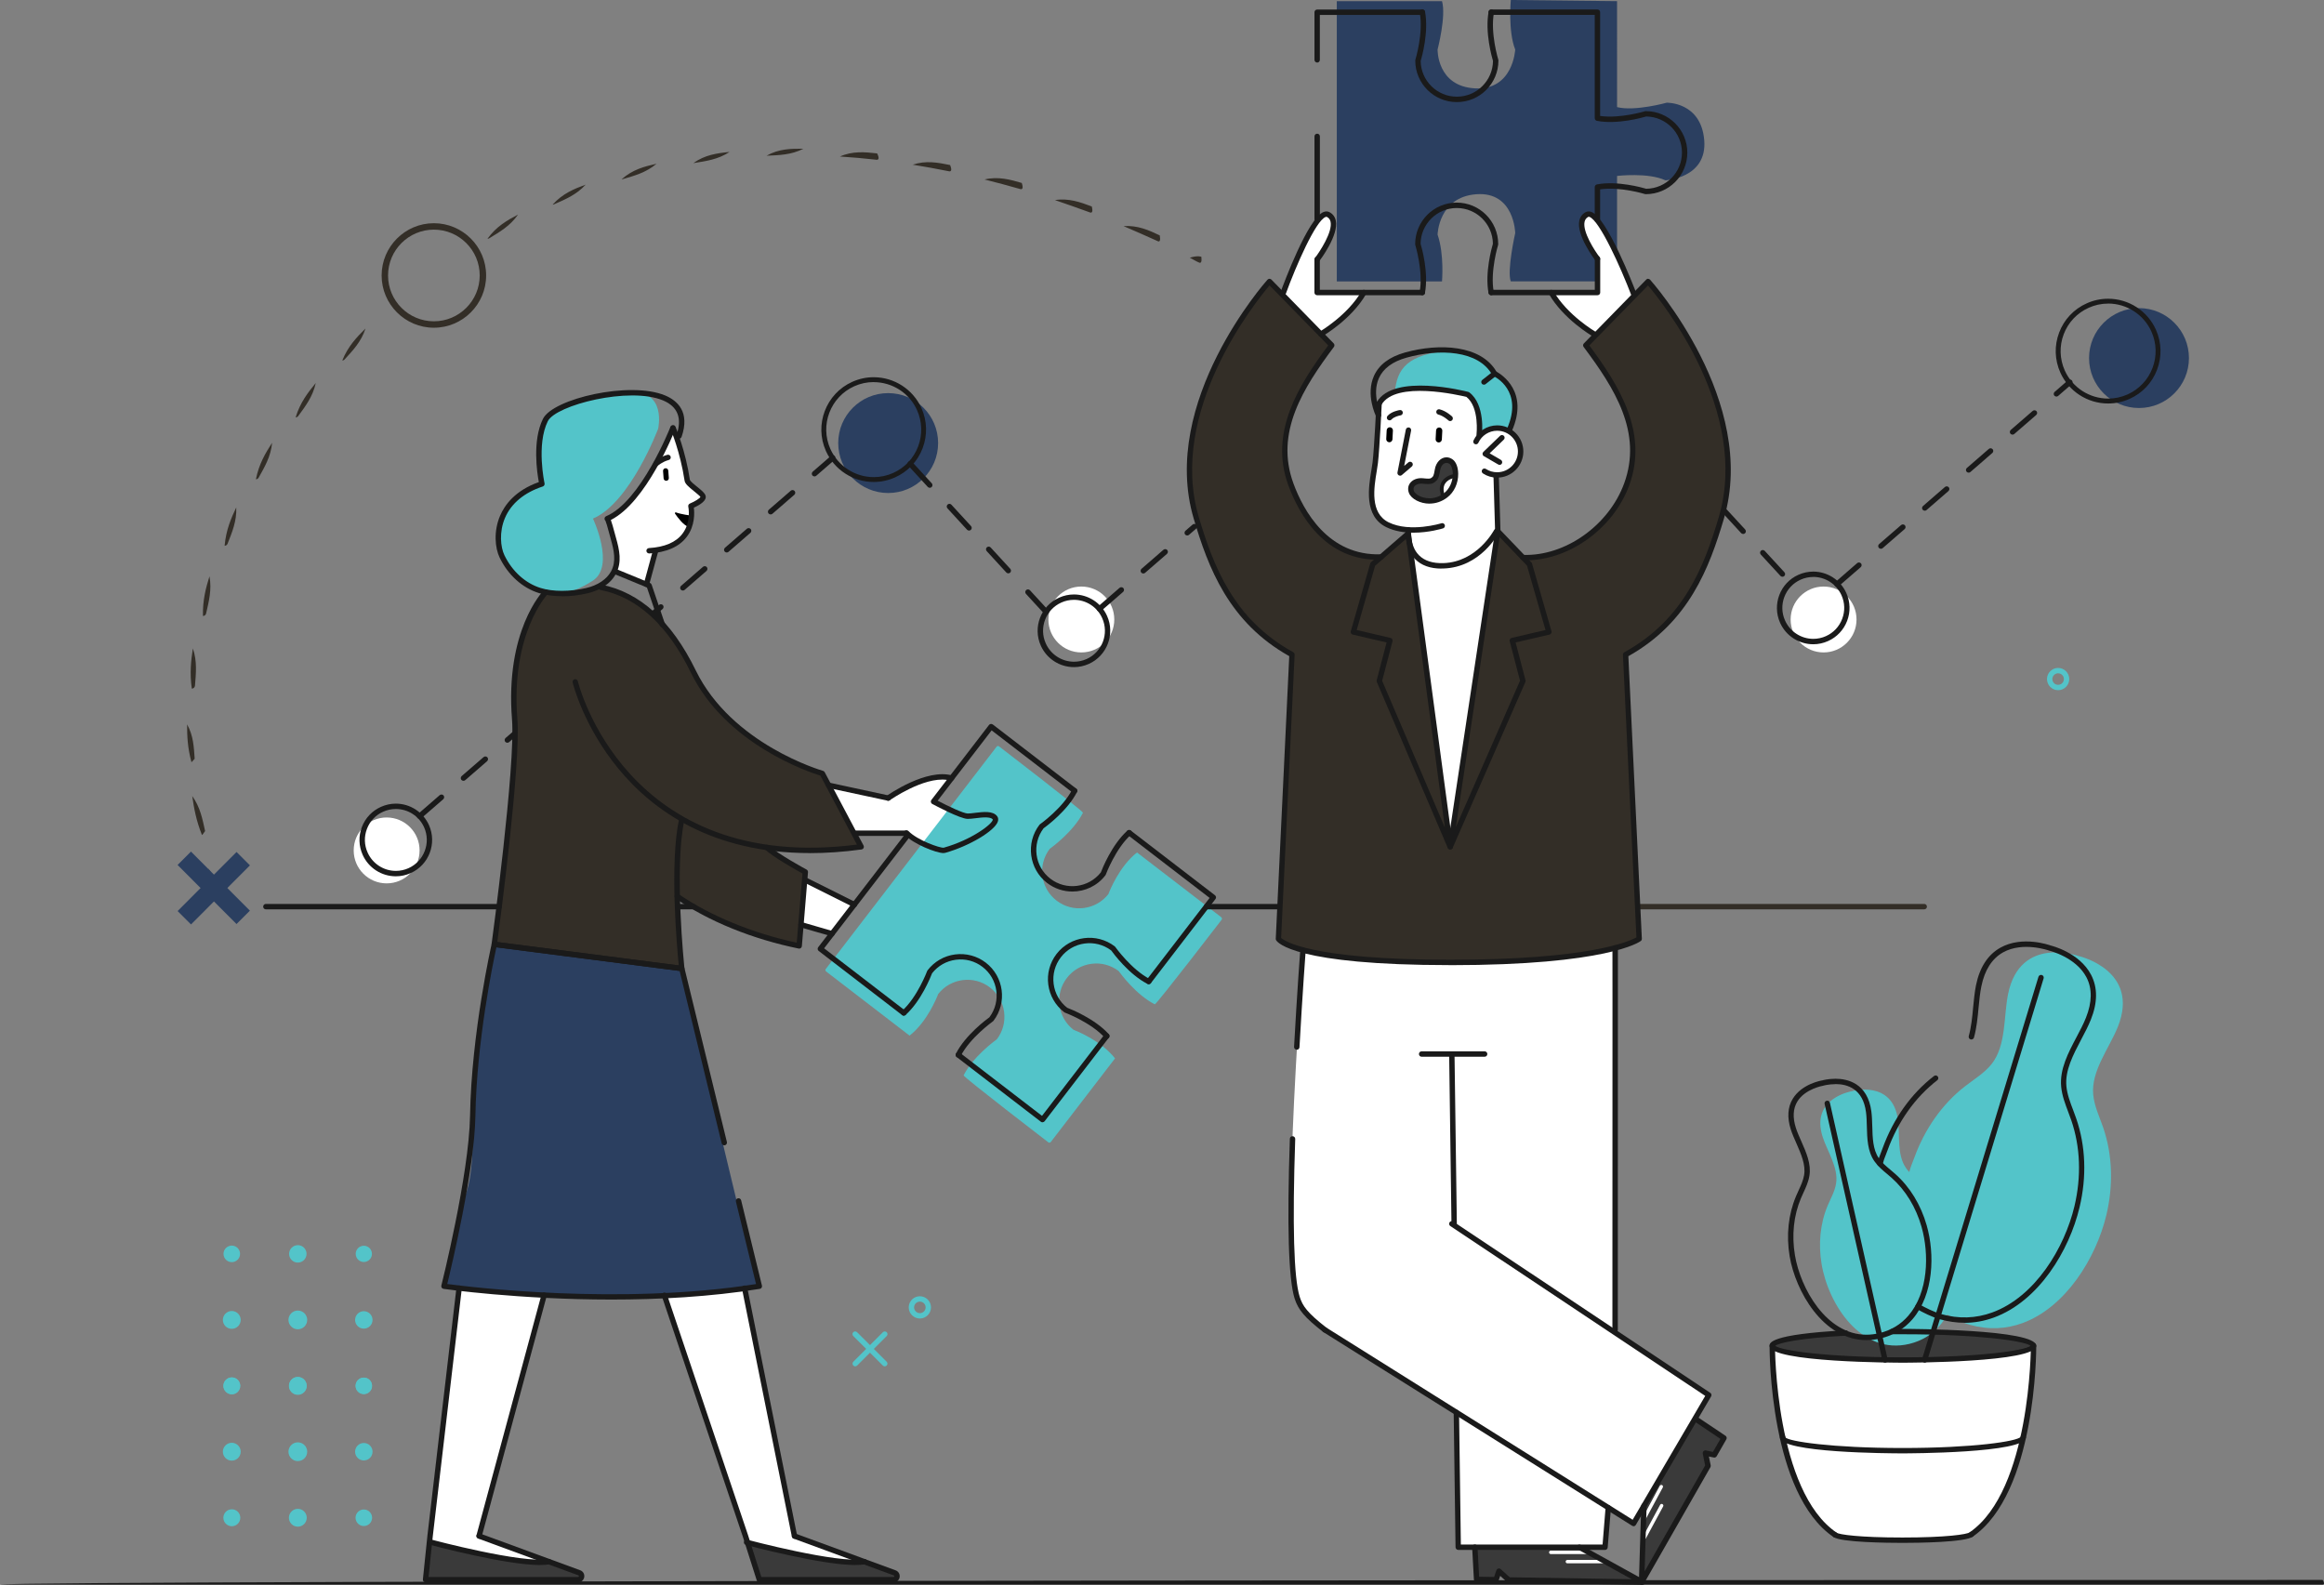
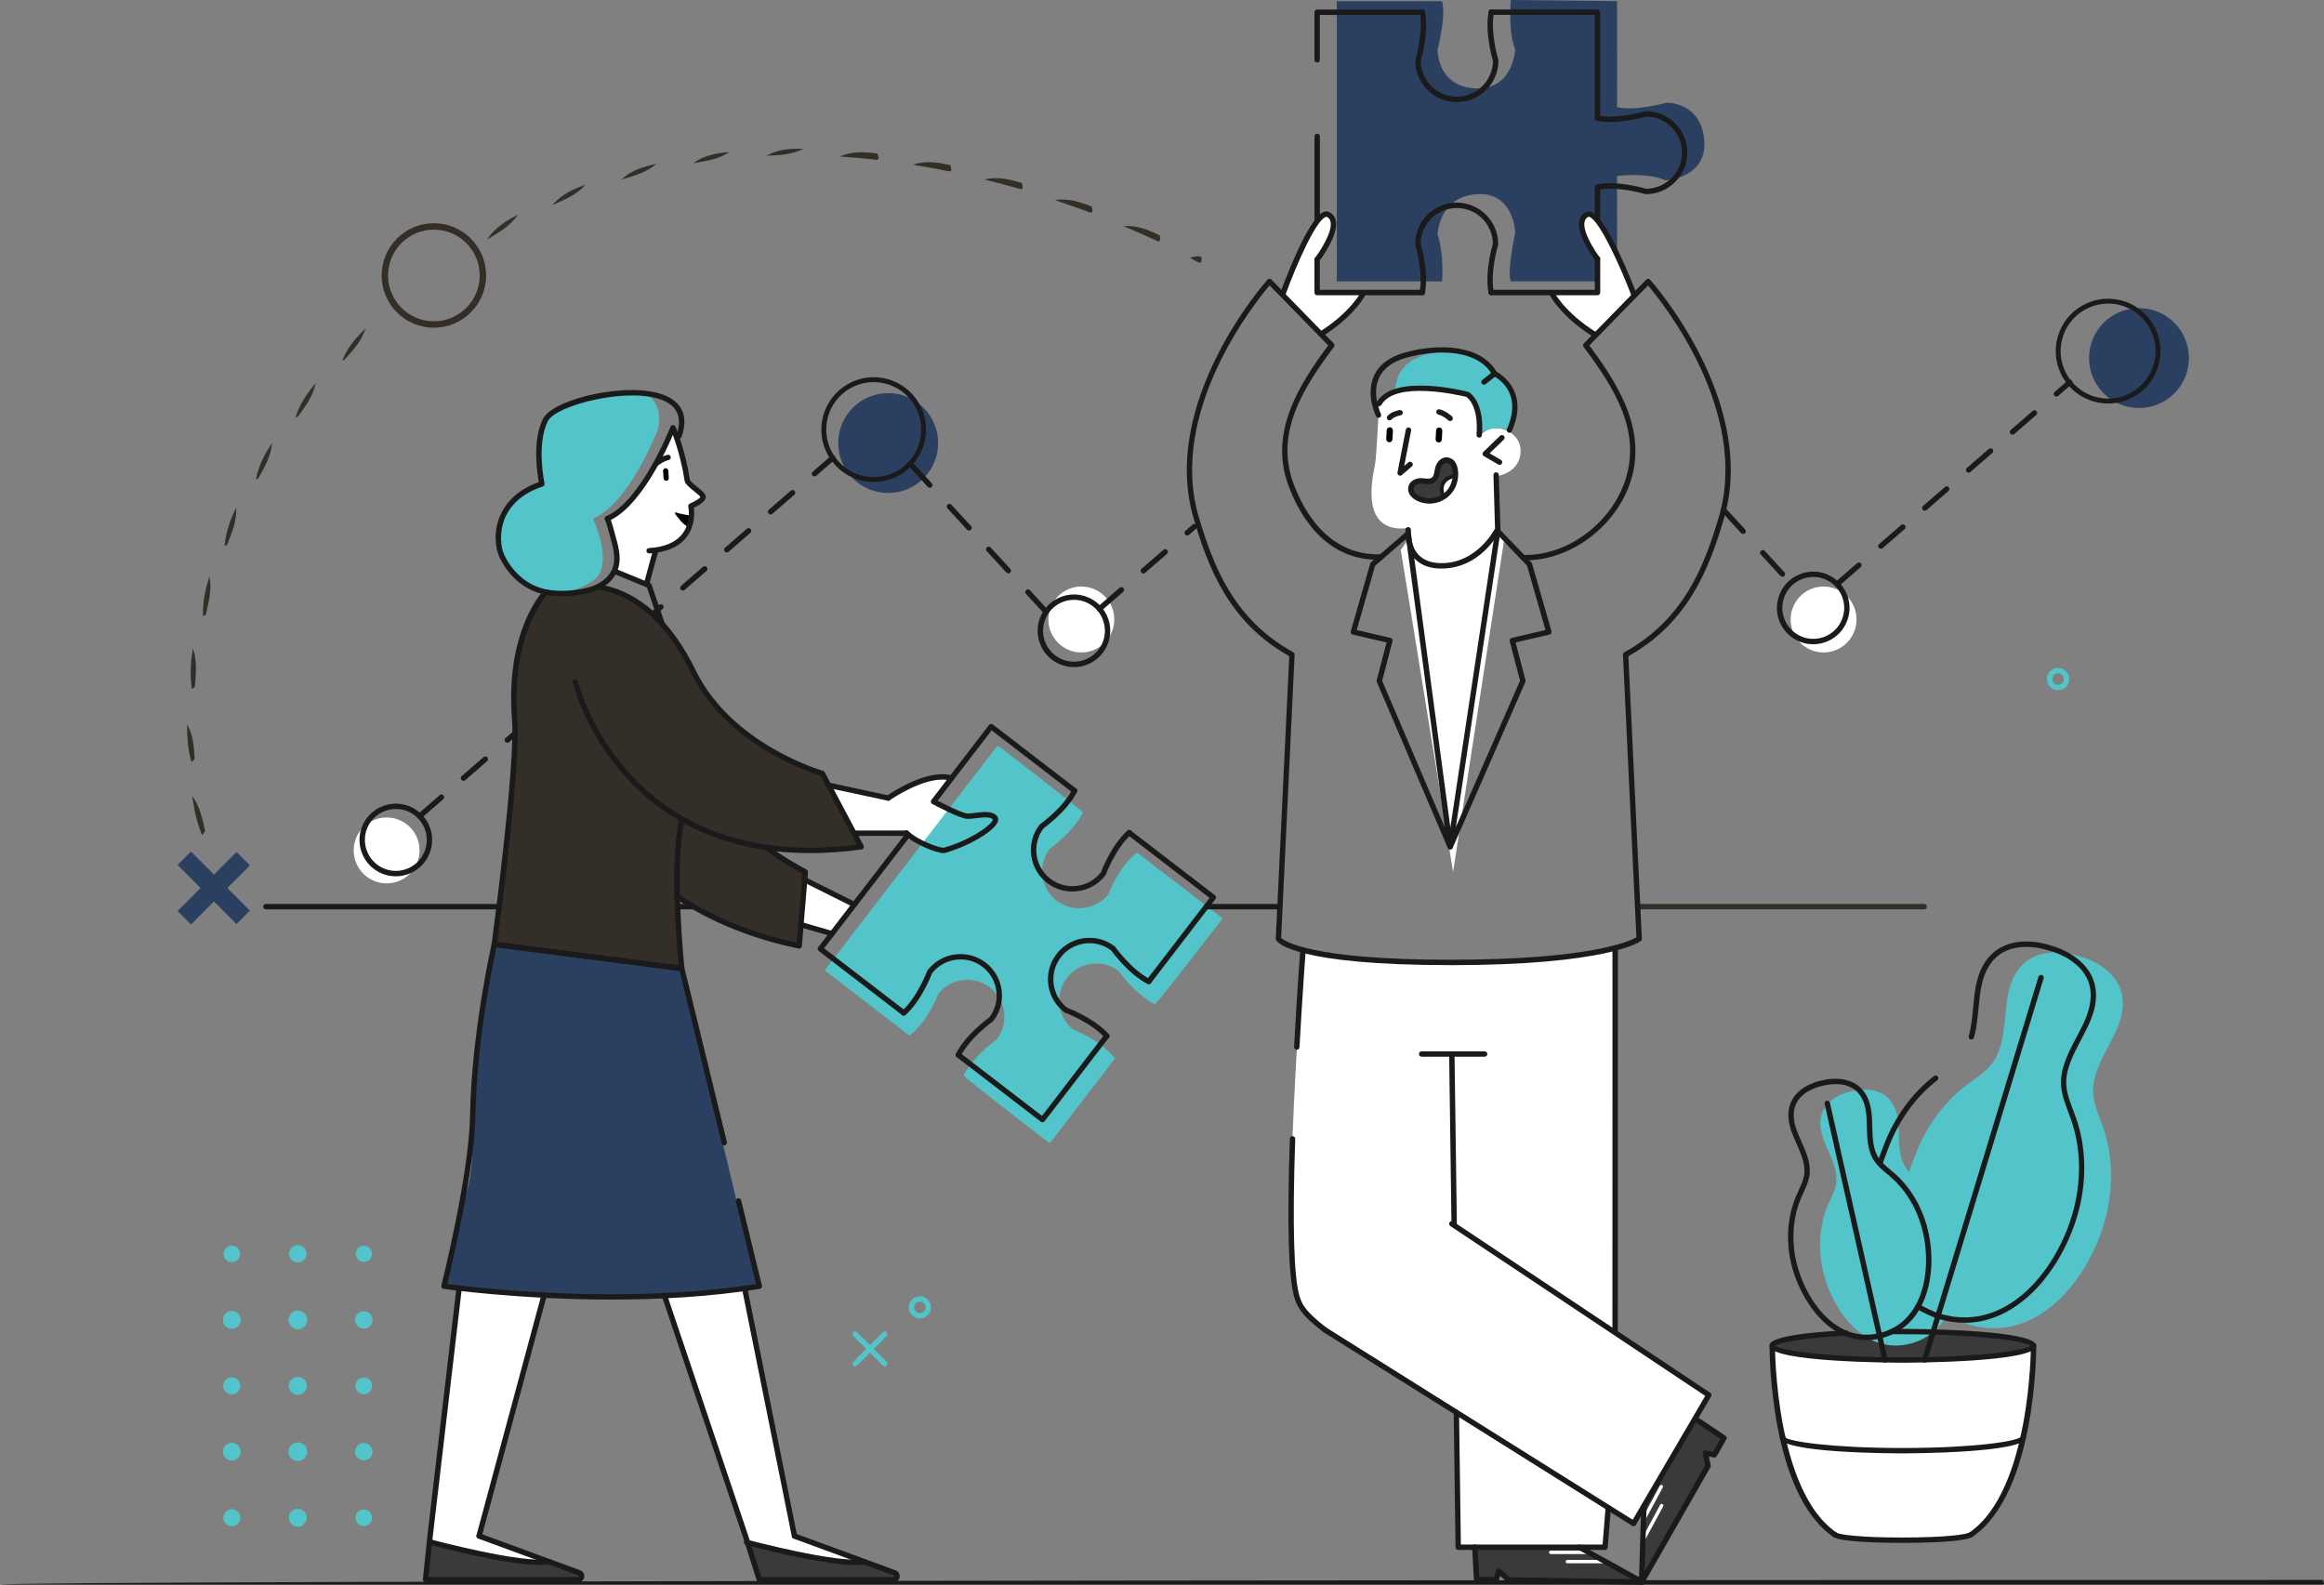
<svg xmlns="http://www.w3.org/2000/svg" id="Layer_2" data-name="Layer 2" viewBox="0 0 463.43 316.02">
  <rect x="0" y="0" width="463.43" height="316.02" fill="#808080" stroke="none" />
  <defs>
    <style>
      .cls-1 {
        fill: #fff;
      }

      .cls-2 {
        fill: #332e27;
      }

      .cls-3 {
        fill: #1a1a1a;
      }

      .cls-4 {
        fill: #53c4c9;
      }

      .cls-5, .cls-6 {
        fill: #2b3f60;
      }

      .cls-7 {
        fill: #3a3a3a;
      }

      .cls-6 {
        fill-rule: evenodd;
      }
    </style>
  </defs>
  <g id="Colored">
    <g id="Puzzle_Team" data-name="Puzzle Team">
      <polygon class="cls-1" points="279.33 109.67 289.76 173.89 300.03 107.09 296.58 104.57 292.7 107.44 284.04 107.44 281.39 106.72 279.33 109.67" />
      <path class="cls-5" d="m436.5,71.4c0,5.5-4.46,9.96-9.96,9.96s-9.96-4.46-9.96-9.96,4.46-9.96,9.96-9.96,9.96,4.46,9.96,9.96Z" />
      <path class="cls-5" d="m187.07,88.35c0,5.5-4.46,9.96-9.96,9.96s-9.96-4.46-9.96-9.96,4.46-9.96,9.96-9.96,9.96,4.46,9.96,9.96Z" />
      <path class="cls-1" d="m222.2,123.53c0,3.63-2.94,6.57-6.57,6.57s-6.57-2.94-6.57-6.57,2.94-6.57,6.57-6.57,6.57,2.94,6.57,6.57Z" />
      <path class="cls-1" d="m370.21,123.53c0,3.63-2.94,6.57-6.57,6.57s-6.57-2.94-6.57-6.57,2.94-6.57,6.57-6.57,6.57,2.94,6.57,6.57Z" />
      <path class="cls-1" d="m83.67,169.58c0,3.63-2.94,6.57-6.57,6.57s-6.57-2.94-6.57-6.57,2.94-6.57,6.57-6.57,6.57,2.94,6.57,6.57Z" />
      <path class="cls-3" d="m78.93,174.74c-2.85,0-5.45-1.68-6.61-4.28-.79-1.77-.85-3.73-.16-5.54.69-1.81,2.04-3.24,3.81-4.03.94-.42,1.94-.64,2.96-.64,2.85,0,5.45,1.68,6.61,4.28,1.63,3.64,0,7.94-3.64,9.57-.94.42-1.94.64-2.96.64Zm0-13.42c-.87,0-1.72.18-2.52.54-1.51.67-2.66,1.89-3.24,3.43-.59,1.54-.54,3.22.14,4.72.99,2.22,3.2,3.65,5.63,3.65.87,0,1.72-.18,2.52-.54,3.1-1.39,4.5-5.05,3.11-8.15-.99-2.22-3.2-3.65-5.63-3.65Z" />
      <path class="cls-3" d="m214.16,133.03c-2.85,0-5.45-1.68-6.61-4.28-1.64-3.64,0-7.94,3.64-9.57.94-.42,1.94-.64,2.96-.64,2.85,0,5.45,1.68,6.61,4.28,1.64,3.64,0,7.94-3.64,9.57-.94.42-1.94.64-2.96.64Zm0-13.42c-.87,0-1.72.18-2.52.54-3.1,1.39-4.5,5.05-3.1,8.15.99,2.22,3.2,3.65,5.63,3.65.87,0,1.72-.18,2.52-.54,3.1-1.39,4.5-5.05,3.1-8.15-.99-2.22-3.2-3.65-5.63-3.65Z" />
      <path class="cls-3" d="m174.23,96.11c-4.11,0-7.85-2.42-9.53-6.17-2.36-5.25,0-11.44,5.25-13.8,1.36-.61,2.79-.92,4.27-.92,4.11,0,7.85,2.42,9.53,6.17,1.14,2.54,1.22,5.38.23,7.99-.99,2.61-2.94,4.67-5.49,5.81-1.36.61-2.79.92-4.27.92Zm-.01-19.92c-1.34,0-2.64.28-3.87.83-4.76,2.14-6.9,7.75-4.76,12.52,1.53,3.4,4.92,5.6,8.65,5.6,1.34,0,2.64-.28,3.87-.83,2.31-1.04,4.07-2.91,4.97-5.27.9-2.36.82-4.94-.21-7.25-1.52-3.4-4.92-5.59-8.65-5.59Z" />
      <path class="cls-3" d="m208.62,122.55c-.15,0-.29-.06-.4-.17l-3.63-3.95c-.2-.22-.19-.56.03-.76.22-.2.56-.19.76.03l3.63,3.95c.2.22.19.56-.03.76-.1.09-.23.14-.36.14Zm-7.55-8.22c-.15,0-.29-.06-.4-.17l-3.91-4.26c-.2-.22-.19-.56.03-.76.22-.2.56-.19.76.03l3.91,4.26c.2.22.19.56-.03.76-.1.09-.23.14-.36.14Zm-7.83-8.53c-.15,0-.29-.06-.4-.17l-3.91-4.26c-.2-.22-.19-.56.03-.76.22-.2.56-.19.76.03l3.91,4.26c.2.22.19.56-.03.76-.1.09-.23.14-.36.14Zm-7.83-8.53c-.15,0-.29-.06-.4-.17l-3.91-4.26c-.2-.22-.19-.56.03-.76.22-.2.56-.19.76.03l3.91,4.26c.2.22.19.56-.03.76-.1.09-.23.14-.36.14Z" />
      <path class="cls-3" d="m83.67,163.29c-.15,0-.3-.06-.41-.18-.19-.22-.17-.56.05-.76l4.37-3.79c.22-.19.56-.17.76.05.19.22.17.56-.05.76l-4.37,3.79c-.1.09-.23.13-.35.13Zm8.75-7.59c-.15,0-.3-.06-.41-.18-.19-.22-.17-.56.05-.76l4.37-3.79c.23-.19.56-.17.76.05.19.22.17.56-.05.76l-4.37,3.79c-.1.09-.23.13-.35.13Zm8.75-7.59c-.15,0-.3-.06-.41-.18-.19-.22-.17-.56.05-.76l4.37-3.79c.23-.19.56-.17.76.05.19.22.17.56-.05.76l-4.37,3.79c-.1.09-.23.13-.35.13Zm8.75-7.58c-.15,0-.3-.06-.41-.18-.19-.22-.17-.56.05-.76l4.37-3.79c.22-.19.56-.17.76.05.19.22.17.56-.05.76l-4.37,3.79c-.1.09-.23.13-.35.13Zm8.75-7.59c-.15,0-.3-.06-.41-.18-.19-.22-.17-.56.05-.76l4.37-3.79c.22-.19.56-.17.76.05.19.22.17.56-.05.76l-4.37,3.79c-.1.09-.23.13-.35.13Zm8.75-7.59c-.15,0-.3-.06-.41-.18-.19-.22-.17-.56.05-.76l4.37-3.79c.23-.19.56-.17.76.05.19.22.17.56-.05.76l-4.37,3.79c-.1.09-.23.13-.35.13Zm8.75-7.59c-.15,0-.3-.06-.41-.18-.19-.22-.17-.56.05-.76l4.37-3.79c.22-.19.56-.17.76.05.19.22.17.56-.05.76l-4.37,3.79c-.1.09-.23.13-.35.13Zm8.75-7.59c-.15,0-.3-.06-.41-.18-.19-.22-.17-.56.05-.76l4.37-3.79c.22-.19.56-.17.76.05.19.22.17.56-.05.76l-4.37,3.79c-.1.09-.23.13-.35.13Zm8.75-7.59c-.15,0-.3-.06-.41-.18-.19-.22-.17-.56.05-.76l4.38-3.79c.22-.19.56-.17.76.05.19.22.17.56-.05.76l-4.37,3.79c-.1.09-.23.13-.35.13Zm8.75-7.58c-.15,0-.3-.06-.41-.18-.19-.22-.17-.56.05-.76l3.64-3.16c.22-.19.56-.17.76.05.19.22.17.56-.05.76l-3.64,3.16c-.1.09-.23.13-.35.13Z" />
      <path class="cls-3" d="m361.58,128.47c-2.85,0-5.45-1.68-6.61-4.28-1.63-3.64,0-7.94,3.64-9.57.94-.42,1.94-.64,2.96-.64,2.85,0,5.45,1.68,6.61,4.28.79,1.77.85,3.73.16,5.54-.69,1.81-2.04,3.24-3.8,4.03-.94.42-1.94.64-2.96.64Zm0-13.42c-.87,0-1.72.18-2.52.54-3.1,1.39-4.5,5.05-3.1,8.15,1,2.22,3.21,3.65,5.63,3.65.87,0,1.72-.18,2.52-.54,1.5-.67,2.65-1.89,3.24-3.44.59-1.54.54-3.22-.14-4.72-1-2.22-3.21-3.65-5.63-3.65Z" />
      <path class="cls-3" d="m420.38,80.46c-4.11,0-7.85-2.42-9.53-6.17-1.14-2.54-1.22-5.38-.23-7.99.99-2.61,2.94-4.67,5.49-5.81,1.35-.61,2.79-.92,4.27-.92,4.11,0,7.85,2.42,9.53,6.17,1.14,2.54,1.22,5.38.23,7.99-.99,2.61-2.94,4.67-5.48,5.81-1.36.61-2.79.92-4.27.92Zm0-19.92c-1.34,0-2.64.28-3.87.83-2.31,1.04-4.08,2.91-4.98,5.27-.9,2.36-.82,4.94.21,7.25,1.53,3.4,4.92,5.59,8.65,5.59,1.34,0,2.64-.28,3.87-.83,2.31-1.04,4.07-2.91,4.97-5.27.9-2.36.82-4.94-.21-7.25-1.53-3.4-4.92-5.6-8.64-5.6Z" />
      <path class="cls-3" d="m355.44,115.01c-.15,0-.29-.06-.4-.17l-3.92-4.26c-.2-.22-.19-.56.03-.76.22-.2.55-.19.76.03l3.92,4.26c.2.22.19.56-.03.76-.1.09-.23.14-.36.14Zm-7.83-8.53c-.15,0-.29-.06-.4-.17l-3.92-4.26c-.2-.22-.19-.56.03-.76.21-.2.55-.19.76.03l3.92,4.26c.2.22.19.56-.03.76-.1.09-.23.14-.36.14Z" />
      <path class="cls-3" d="m366.32,117.02c-.15,0-.3-.06-.41-.18-.19-.22-.17-.56.06-.76l4.37-3.79c.22-.19.56-.17.76.05.19.22.17.56-.06.76l-4.37,3.79c-.1.09-.23.13-.35.13Zm8.75-7.59c-.15,0-.3-.06-.41-.18-.19-.22-.17-.56.06-.76l4.38-3.79c.21-.19.56-.17.76.05.19.22.17.56-.06.76l-4.37,3.79c-.1.09-.23.13-.35.13Zm8.75-7.59c-.15,0-.3-.06-.41-.18-.19-.22-.17-.56.06-.76l4.37-3.79c.22-.19.56-.17.76.05.19.22.17.56-.06.76l-4.37,3.79c-.1.09-.23.13-.35.13Zm8.75-7.59c-.15,0-.3-.06-.41-.18-.19-.22-.17-.56.06-.76l4.37-3.79c.21-.19.56-.17.76.05.19.22.17.56-.06.76l-4.37,3.79c-.1.09-.23.13-.35.13Zm8.75-7.58c-.15,0-.3-.06-.41-.18-.19-.22-.17-.56.06-.76l4.37-3.79c.22-.19.56-.17.76.05.19.22.17.56-.06.76l-4.37,3.79c-.1.09-.23.13-.35.13Zm8.75-7.59c-.15,0-.3-.06-.41-.18-.19-.22-.17-.56.06-.76l2.68-2.33c.22-.19.56-.17.76.05.19.22.17.56-.06.76l-2.68,2.33c-.1.09-.23.13-.35.13Z" />
      <path class="cls-3" d="m219.24,121.95c-.15,0-.3-.06-.41-.18-.19-.22-.17-.56.05-.76l4.37-3.79c.23-.19.56-.17.76.05.19.22.17.56-.05.76l-4.37,3.79c-.1.09-.23.13-.35.13Zm8.75-7.59c-.15,0-.3-.06-.41-.18-.19-.22-.17-.56.05-.76l4.37-3.79c.23-.19.56-.17.76.05.19.22.17.56-.05.76l-4.37,3.79c-.1.09-.23.13-.35.13Zm8.75-7.58c-.15,0-.3-.06-.4-.18-.2-.22-.17-.56.05-.76l1.43-1.24c.23-.19.56-.17.76.05.19.22.17.56-.05.76l-1.43,1.24c-.1.09-.23.13-.35.13Z" />
      <path class="cls-1" d="m134.07,85.5s-6.65,15.69-12.64,17.76c0,0,2.93,7.47,1.01,10.16l6.47,3.11,1.85-6.8s7.8-.69,7.28-8.71c0,0,2.13-1.02,2.15-2.05.03-1.04-3.13-3.33-3.13-3.33,0,0-2.14-9.18-2.76-10.13h-.23Z" />
      <path class="cls-4" d="m118.25,103.42s4.44,9.42,0,12.34c-4.44,2.92-11.19,5.16-16.83-2.63-5.64-7.79,1.98-15.59,6.56-16.7,0,0-1.44-11.18,1.61-13.6,3.05-2.42,6.44-3.51,15.63-4.51,7.85-.85,6.02,7.17,6.02,7.17,0,0-5.54,14.75-12.99,17.92Z" />
      <path d="m134.8,102.18c-.15-.06-.28.11-.19.25.58.84,1.7,2.3,2.58,2.57.09,0,.52-2.2.52-2.2,0,0-1.89-.24-2.91-.62Z" />
      <path class="cls-2" d="m119.3,116.96s7.77,1.12,13.51,8.34c5.75,7.22,4.3,10.41,12.89,18.45,8.59,8.05,18.28,10.45,18.28,10.45l7.75,14.63s-12.97,1.31-18.81.16l7.68,4.88-1.22,14.75s-14.98-3.25-24.32-9.88l.7,14.37-37.18-4.82s3.97-32.5,4.04-38.46c.06-5.96-.75-15.98,1.16-21.36,1.91-5.38,4-9.39,5.05-10.4,0,0,5.08,1.03,10.48-1.13Z" />
      <polygon class="cls-1" points="160.47 175.44 159.83 184.65 165.91 186.18 170.37 180.38 160.47 175.44" />
      <path class="cls-1" d="m170.37,165.98l10.41.11s4.89,3.46,7.3,3.48c2.41.02,10.52-5.02,10.43-5.4-.1-.38.69-1.77-1.46-1.68-2.15.09-4.48.21-4.48.21l-6.41-2.86,3.6-4.68s-4.82-1.09-12.65,3.98l-11.88-2.56,5.13,9.4Z" />
      <path class="cls-1" d="m91.55,256.87l-5.57,50.68s15.59,4.66,22.53,3.51l-12.94-4.85,12.94-47.93-16.95-1.41Z" />
      <path class="cls-1" d="m132.48,258.27l16.01-1.41,9.94,49.43,13.47,4.95s-7.66,1.19-23.02-3.69l-16.4-49.27Z" />
      <path class="cls-7" d="m85.97,307.55s16.93,4.91,23.02,3.69c0,0,7.15,1.99,6.97,3.03-.18,1.03-2.76.73-2.76.73l-28.35-.27,1.12-7.18Z" />
      <path class="cls-7" d="m148.87,307.55s18.68,4.91,23.49,3.86c0,0,6.98,2.22,6.47,3.05-.51.84-3.38.53-3.38.53h-24.04l-2.55-7.45Z" />
      <path class="cls-5" d="m98.57,188.31s-4.04,22.02-4.2,27.16c-.17,5.14.51,18.23-1.58,22.82-2.09,4.59-4.26,18.19-4.26,18.19,0,0,19.15,2.3,30.87,2.13,11.72-.17,28.31-1.25,31.6-2.06l-15.25-63.42-37.18-4.82Z" />
      <path class="cls-5" d="m266.57,56.12h20.98s.48-5.37-.88-9.33c0,0,.15-7.51,7.74-8.06,7.59-.55,7.74,7.74,7.74,7.74,0,0-1.7,7.61-.88,9.64h21.19v-21.03s6.24-.73,9.64.88c0,0,8.39-.4,7.74-8.03-.65-7.63-7.48-7.45-7.48-7.45,0,0-6.37,1.77-9.9.88V.23l-21.19-.23s-.57,6.27.88,9.88c0,0-.38,8.15-8.01,7.74-7.63-.4-7.47-7.74-7.47-7.74,0,0,1.75-6.72.88-9.65h-20.98v55.89Z" />
      <path class="cls-1" d="m275,80.51s-.51,10.61-.8,12.07c-.29,1.46-1.64,7.32.39,10.47,2.02,3.16,6.21,2.2,6.21,2.2l.05,2.64s-.24,4.93,7.21,4.94c7.45.01,10.34-7.16,10.34-7.16l-.05-10.69s4.72-.55,4.87-4.9c.15-4.34-5.63-6.13-7.93-3.34,0,0-.2-6.59-2.43-7.87,0,0-14.96-3.88-17.86,1.64Z" />
-       <path class="cls-2" d="m253.15,56.12l12.42,12.72s-10.21,12.64-9.33,22.09c.88,9.46,7.84,20.4,18.74,20.14l5.88-4.36,8.2,61.17,9.36-61.94,5.31,5.24s12.11.25,17.87-9.35c5.76-9.61,4.61-16.8,1.39-22.41-3.22-5.61-6.74-10.57-6.74-10.57l12.43-12.72s12.62,15.26,14.86,28.17c2.24,12.91.19,34.45-19.36,46.23l2.69,56.3s-7.03,5.55-37.12,5.08c-30.09-.47-34.69-4.38-34.69-4.38l2.58-56.76s-14.4-8.88-18.62-25.98c-5.39-21.87,4.85-36.51,14.13-48.67Z" />
      <path class="cls-4" d="m292.68,78.83s2.87,3.5,2.27,7.67c0,0,2.73-2.08,6.2-.54,0,0,3.38-7.88-3.15-11.27,0,0-3.71-5.28-8.64-4.84-8.84.8-10.81,3.66-11.23,8.54,0,0,3.82-2.35,14.54.44Z" />
      <path class="cls-7" d="m289.86,94.83s.81-3.17-1.33-2.97c-2.14.2-1.36,3.38-2.74,3.77-1.38.39-4.37,0-4.45,2.24-.07,2.24,4.51,2.15,6.16,1.53,0,0-1.31-3.86,2.36-4.57Z" />
      <path class="cls-7" d="m327.65,300.41c-.02.28.11,15.07.11,15.07l12.67-23.07-.51-2.24,1.71.02s2.06-3.28,1.84-3.42c-.21-.14-5.34-4.08-5.34-4.08l-10.48,17.72Z" />
      <polygon class="cls-7" points="294.1 308.67 294.3 314.96 298.4 314.99 299.07 313.65 300.93 315.07 327.72 315.37 315.1 308.53 294.1 308.67" />
      <path class="cls-7" d="m405.52,268.36c0,1.57-11.67,2.83-26.06,2.83s-26.06-1.27-26.06-2.83c0-1.12,5.92-2.08,14.53-2.54,1.35-.07,2.91.93,4.38.88,1.63-.05,3.2-1.15,4.95-1.16.72,0,1.45,0,2.19,0,14.39,0,26.06,1.27,26.06,2.84Z" />
      <path class="cls-4" d="m414.61,190.68s-11.77-4.32-14.18,7.55c-.9,4.45-.34,10.29-3.31,13.98-1.44,1.79-3.46,3-5.28,4.41-4.65,3.6-8.08,8.66-10.09,14.19-.39,1.07-.73,1.74-1.02,2.91-.24-.26-.47-.53-.67-.83-1.82-2.63-1.18-6.52-1.58-9.56-1.07-8.09-9.18-5.74-9.18-5.74,0,0-8.34,1.35-5.84,9.12.94,2.91,3.19,6.16,2.67,9.31-.25,1.53-1.04,2.91-1.65,4.33-1.55,3.65-1.89,7.76-1.24,11.67,1.34,8.11,7.94,18.27,17.51,15.96,2.58-.62,4.57-1.93,6.06-3.66.57-.67,1.06-1.4,1.49-2.18,1.19.7,3.04,1.62,4.49,2.03,3.79,1.07,7.31.83,10.5-.33,8.58-3.13,14.69-12.92,16.75-21.59,1.36-5.72,1.27-11.84-.64-17.4-.75-2.17-1.78-4.29-1.99-6.58-.45-4.72,3.22-9.29,4.91-13.51,4.5-11.24-7.7-14.09-7.7-14.09Z" />
      <path class="cls-1" d="m353.41,268.36s4.4,2.83,26.06,2.83,26.06-2.83,26.06-2.83c0,0-.82,31.54-12.39,37.61,0,0-12.58,3.02-27.2.09,0,0-11-6.16-12.52-37.7Z" />
      <path class="cls-1" d="m262.66,51.73s5.93-8.28,2.1-9.04c-3.32-.66-8.85,15.64-8.85,15.64l7.49,8.28s7.7-5.53,8.57-8.52l-9.46.23.14-6.6Z" />
      <path class="cls-1" d="m318.7,51.61s-5.66-7.86-2.25-8.94c3.22-1.02,9.38,16.36,9.38,16.36l-7.88,7.97s-7.7-5.53-8.57-8.52l9.17-.15.15-6.72Z" />
      <path class="cls-4" d="m243.53,182.9l-16.8-12.91c-3.55,2.79-5.48,7.7-5.7,8.29-2.49,3.19-7.11,3.79-10.33,1.31-1.57-1.2-2.57-2.94-2.82-4.9-.25-1.94.26-3.86,1.44-5.42.51-.37,4.76-3.5,6.64-7.21-.1-.44-16.74-13.23-16.74-13.23-.15-.12-.38-.09-.49.07l-34.06,44.32c-.12.16-.09.38.07.5l16.64,12.79c3.55-2.79,5.48-7.7,5.7-8.29,2.49-3.19,7.12-3.79,10.33-1.31,1.56,1.2,2.57,2.94,2.82,4.9.25,1.94-.26,3.86-1.44,5.42-.51.37-4.76,3.5-6.64,7.21.1.44,16.9,13.35,16.9,13.35.06.05.14.07.21.07.14-.01.22-.06.28-.14l12.81-16.67c-2.79-3.55-7.7-5.48-8.29-5.71-1.54-1.2-2.53-2.93-2.78-4.87-.26-1.96.27-3.9,1.47-5.46,1.2-1.56,2.94-2.57,4.9-2.82,1.94-.26,3.86.26,5.42,1.44.37.51,3.5,4.76,7.21,6.64.44-.1,13.32-16.86,13.32-16.86.06-.07.08-.17.07-.26-.01-.09-.06-.18-.13-.23Z" />
      <path class="cls-1" d="m327.83,303.19c-.06,0-.11-.01-.16-.04-.17-.09-.23-.29-.14-.46l3.45-6.41c.09-.17.31-.22.46-.14.17.09.23.29.14.46l-3.45,6.41c-.06.11-.18.18-.3.18Z" />
      <path class="cls-1" d="m327.89,306.98c-.06,0-.11-.01-.16-.04-.17-.09-.23-.3-.14-.46l3.46-6.41c.09-.17.3-.23.46-.14.17.09.23.3.14.46l-3.46,6.41c-.06.11-.18.18-.3.18Z" />
      <path class="cls-1" d="m316.52,309.89h-7.28c-.19,0-.34-.15-.34-.34s.15-.34.34-.34h7.28c.19,0,.34.15.34.34s-.15.34-.34.34Z" />
      <path class="cls-1" d="m319.83,311.74h-7.28c-.19,0-.34-.15-.34-.34s.15-.34.34-.34h7.28c.19,0,.34.15.34.34s-.15.34-.34.34Z" />
      <path class="cls-1" d="m259.83,189.45s-2.02,30.11-2.2,41.35c-.17,11.25-.15,23.98,1.03,27.94,1.18,3.97,5.76,7.52,31.76,22.9l.37,26.88h29.28l.65-7.89,5.04,3.16,15.01-25.62-18.9-12.6-.29-76.57s-16.74,3.88-30.69,2.92c-13.95-.96-25.79-.35-31.06-2.49Z" />
      <g>
        <path class="cls-4" d="m176.43,272.46c-.14,0-.27-.05-.38-.16l-5.9-5.89c-.21-.21-.21-.55,0-.76.21-.21.55-.21.76,0l5.9,5.89c.21.21.21.55,0,.76-.11.1-.24.16-.38.16Z" />
        <path class="cls-4" d="m170.54,272.46c-.14,0-.27-.05-.38-.16-.21-.21-.21-.55,0-.76l5.9-5.89c.21-.21.55-.21.76,0,.21.21.21.55,0,.76l-5.9,5.89c-.11.1-.24.16-.38.16Z" />
        <path class="cls-4" d="m183.43,262.92c-1.22,0-2.22-1-2.22-2.22s1-2.22,2.22-2.22,2.22,1,2.22,2.22-1,2.22-2.22,2.22Zm0-3.37c-.63,0-1.15.52-1.15,1.15s.52,1.15,1.15,1.15,1.15-.51,1.15-1.15-.51-1.15-1.15-1.15Z" />
      </g>
      <path class="cls-4" d="m410.41,137.63c-1.22,0-2.22-1-2.22-2.22s1-2.22,2.22-2.22,2.22,1,2.22,2.22-1,2.22-2.22,2.22Zm0-3.37c-.63,0-1.15.52-1.15,1.15s.51,1.15,1.15,1.15,1.15-.51,1.15-1.15-.51-1.15-1.15-1.15Z" />
      <path class="cls-2" d="m383.71,181.33h-57.13c-.3,0-.54-.24-.54-.54s.24-.54.54-.54h57.13c.3,0,.54.24.54.54s-.24.54-.54.54Z" />
      <path class="cls-3" d="m255.05,181.33h-14.47c-.3,0-.54-.24-.54-.54s.24-.54.54-.54h14.47c.3,0,.54.24.54.54s-.24.54-.54.54Z" />
      <path class="cls-3" d="m138.29,181.33h-2.84c-.3,0-.54-.24-.54-.54s.24-.54.54-.54h2.84c.3,0,.54.24.54.54s-.24.54-.54.54Z" />
      <path class="cls-3" d="m99.54,181.33h-46.52c-.3,0-.54-.24-.54-.54s.24-.54.54-.54h46.52c.3,0,.54.24.54.54s-.24.54-.54.54Z" />
      <path d="m277.02,88.19c-.34-.02-.61-.31-.59-.65l.09-1.75c.02-.34.31-.61.65-.59.34.02.61.31.59.65l-.09,1.75c-.02.34-.31.61-.65.59Z" />
      <path d="m286.87,88.23c-.34-.02-.61-.31-.59-.65l.09-1.75c.02-.34.31-.61.65-.59.34.02.61.31.59.65l-.09,1.75c-.02.34-.31.61-.65.59Z" />
      <path class="cls-3" d="m280.81,106.92c-.3,0-.54-.24-.54-.54v-.74c0-.3.24-.54.54-.54s.54.24.54.54v.74c0,.3-.24.54-.54.54Z" />
      <path class="cls-3" d="m298.68,106.47c-.29,0-.53-.23-.54-.52l-.33-11.22c0-.3.22-.54.52-.55.35.02.54.22.55.52l.33,11.22c0,.3-.22.54-.52.55h-.02Z" />
-       <path class="cls-3" d="m281.85,106.22c-1.78,0-3.71-.27-5.41-1.1-4.5-2.21-3.54-7.95-2.97-11.38.1-.59.19-1.12.24-1.57.34-2.96.75-11.65.76-11.73.01-.3.29-.5.56-.51.3.01.52.27.51.56-.02.36-.42,8.81-.76,11.81-.05.46-.14,1.01-.24,1.62-.56,3.34-1.4,8.38,2.38,10.24,4.28,2.1,10.46.2,10.52.18.28-.09.58.07.67.35.09.28-.07.58-.35.67-.17.05-2.81.86-5.9.86Z" />
      <path class="cls-3" d="m285.05,100.43c-1.83,0-3.63-.93-4.09-2.12-.26-.68-.2-1.36.17-1.91.51-.75,1.53-1.16,2.67-1.03.43.05.74.07.99.07.45,0,.52-.06.73-.22.26-.2.38-.29.6-1.62.22-1.39,1.2-2.41,2.32-2.41.44,0,.86.15,1.26.44.66.49,1.06,1.54,1.08,2.83.02,1.91-.8,3.69-2.2,4.75-1.04.79-2.25,1.21-3.52,1.21Zm-1.63-4c-.61,0-1.15.22-1.4.59-.17.25-.19.56-.06.91.23.59,1.46,1.43,3.09,1.43,1.03,0,2.02-.34,2.87-.99,1.13-.86,1.79-2.32,1.78-3.89-.01-1.05-.33-1.74-.64-1.97-.81-.59-1.7.11-1.88,1.27-.25,1.52-.45,1.87-1,2.3-.33.26-.63.44-1.38.44-.27,0-.63-.02-1.1-.07-.09,0-.18-.01-.27-.01Z" />
      <path class="cls-3" d="m287.74,99.25c-.16,0-.31-.1-.36-.26-.39-1.14-.35-2.12.11-2.91.73-1.23,2.24-1.5,2.3-1.51.2-.03.4.11.44.31.03.21-.1.4-.31.44-.01,0-1.23.23-1.78,1.16-.35.59-.36,1.35-.05,2.28.07.2-.04.41-.24.48-.04.01-.08.02-.12.02Z" />
      <path class="cls-3" d="m289.18,83.97c-.13,0-.27-.05-.37-.15,0,0-.95-.89-2-1.16-.29-.07-.46-.36-.39-.65.07-.29.37-.46.65-.39,1.33.33,2.43,1.38,2.48,1.42.21.2.22.54.02.76-.11.11-.25.17-.39.17Z" />
      <path class="cls-3" d="m277.09,83.82c-.13,0-.25-.05-.36-.13-.22-.2-.24-.54-.04-.76.79-.89,2.27-1.14,2.43-1.16.32-.05.57.16.61.45.04.29-.16.57-.45.61-.34.05-1.34.3-1.79.82-.11.12-.25.18-.4.18Z" />
      <path class="cls-3" d="m279.2,94.85c-.09,0-.19-.02-.27-.07-.2-.11-.3-.34-.26-.57l1.67-8.55c.06-.29.34-.47.63-.42.29.06.48.34.42.63l-1.38,7.04.83-.71c.22-.19.56-.17.76.06.19.23.16.56-.06.76l-2,1.71c-.1.09-.22.13-.35.13Z" />
-       <path class="cls-3" d="m298.55,95.25c-1.01,0-1.99-.29-2.83-.84-.25-.16-.32-.49-.16-.74.16-.25.49-.32.74-.16.67.44,1.45.66,2.25.66,2.28,0,4.14-1.86,4.14-4.14s-1.85-4.14-4.14-4.14c-1.61,0-3.08.94-3.75,2.4-.12.27-.44.39-.71.26-.27-.12-.38-.44-.26-.71.85-1.83,2.71-3.02,4.73-3.02,2.87,0,5.21,2.34,5.21,5.21s-2.34,5.21-5.21,5.21Z" />
      <g>
        <path class="cls-3" d="m300.99,86.3c-.07,0-.15-.01-.22-.05-.27-.12-.39-.44-.27-.71,3.38-7.64-2.45-10.44-2.7-10.55-.11-.05-.19-.13-.24-.23-2.72-4.92-10.54-5.27-17.08-3.44-2.79.78-4.64,2.15-5.51,4.08-1.47,3.28.38,7.11.4,7.15.13.27.02.59-.25.72-.26.12-.59.02-.72-.25-.09-.18-2.09-4.33-.42-8.06,1-2.23,3.08-3.8,6.19-4.67,6.9-1.92,15.16-1.48,18.23,3.81,1.04.57,6.54,4.03,3.07,11.88-.09.2-.29.32-.49.32Z" />
        <path class="cls-3" d="m294.96,87.27c-.36-.04-.57-.31-.53-.6,0-.05.63-5.41-2-7.52-1.31-.32-14.14-3.33-16.96,1.58-.15.25-.48.34-.73.2-.26-.15-.35-.48-.2-.73,3.36-5.84,17.65-2.21,18.26-2.05.07.02.13.05.19.09,3.22,2.43,2.54,8.32,2.51,8.57-.03.27-.27.47-.53.47Z" />
      </g>
      <path class="cls-3" d="m295.91,76.71c-.16,0-.32-.07-.42-.2-.18-.23-.14-.57.09-.75l2.11-1.66c.23-.18.57-.14.75.09.18.23.14.57-.09.75l-2.11,1.66c-.1.08-.21.11-.33.11Z" />
      <path class="cls-3" d="m289.18,169.39c-.21,0-.41-.12-.49-.33l-14.14-33.08c-.05-.11-.06-.23-.02-.35l1.97-7.52-6.75-1.57c-.14-.03-.27-.12-.34-.25-.07-.13-.09-.28-.05-.42l3.88-13.51c.03-.1.08-.19.16-.26l7.07-6.13c.15-.13.36-.16.54-.1.19.07.32.24.34.43l8.35,62.31c.03.07.05.15.05.23,0,.3-.24.54-.54.54-.02,0-.02,0-.03,0Zm-13.57-33.65l12.51,29.28-7.72-57.58-6.19,5.38-3.67,12.81,6.74,1.57c.14.03.26.12.34.25.07.12.1.27.06.41l-2.06,7.88Z" />
      <path class="cls-3" d="m289.18,169.39c-.41-.1-.57-.35-.53-.62l9.49-62.92c.03-.2.17-.37.37-.43.19-.06.41,0,.55.14l6.31,6.58c.06.06.11.14.13.22l3.88,13.51c.04.14.02.29-.05.42-.07.13-.2.22-.34.25l-6.76,1.57,1.97,7.52c.03.12.02.24-.02.35l-14.5,33.08c-.09.2-.29.32-.49.32Zm9.86-62.3l-8.73,57.84,12.8-29.19-2.06-7.88c-.04-.14-.02-.29.06-.41.07-.12.2-.21.34-.25l6.74-1.57-3.69-12.84-5.46-5.7Z" />
      <path class="cls-3" d="m287.44,113.38c-2.24,0-4-.63-5.24-1.88-1.95-1.96-1.89-4.7-1.88-4.82,0-.29.25-.52.54-.52.31,0,.55.26.54.55,0,.02-.05,2.41,1.58,4.03,1.1,1.1,2.73,1.61,4.83,1.55,6.77-.22,10.1-6.55,10.14-6.62.14-.26.47-.36.72-.23.26.13.37.46.23.72-.15.28-3.64,6.96-11.05,7.2-.13,0-.27,0-.4,0Z" />
      <path d="m132.89,95.87c.29-.02.5-.27.48-.56l-.11-1.46c-.02-.29-.27-.5-.56-.48-.29.02-.5.27-.48.56l.11,1.46c.02.29.27.5.56.48Z" />
      <path class="cls-3" d="m128.91,117.07c-.43-.1-.6-.39-.52-.68l1.85-6.8c.08-.29.38-.45.66-.38.29.08.45.37.38.66l-1.85,6.8c-.07.24-.28.4-.52.4Z" />
      <g>
        <path class="cls-3" d="m290.5,20.36c-4.56,0-8.28-3.71-8.28-8.28,0-.05,0-.11.02-.16.02-.05,1.63-5.35.87-9.39-.06-.29.14-.57.43-.63.3-.06.57.14.63.43.77,4.07-.65,9.1-.87,9.82.04,3.94,3.26,7.13,7.21,7.13s7.16-3.19,7.21-7.13c-.22-.72-1.64-5.75-.87-9.82.06-.29.3-.49.63-.43.29.05.48.33.43.63-.76,4.04.85,9.33.87,9.39.02.05.02.1.02.16,0,4.57-3.71,8.28-8.28,8.28Z" />
        <path class="cls-3" d="m297.36,58.87c-.25,0-.48-.18-.53-.44-.77-4.07.66-9.1.87-9.82-.04-3.94-3.26-7.13-7.21-7.13s-7.16,3.19-7.21,7.13c.22.72,1.64,5.75.87,9.82-.06.29-.31.49-.63.43-.29-.05-.48-.33-.43-.63.76-4.04-.85-9.33-.87-9.39-.02-.05-.02-.1-.02-.16,0-4.57,3.71-8.28,8.28-8.28s8.28,3.71,8.28,8.28c0,.05,0,.11-.02.16-.02.05-1.63,5.35-.87,9.39.06.29-.14.57-.43.63-.03,0-.07,0-.1,0Z" />
        <g>
          <path class="cls-3" d="m318.55,44.29c-.3,0-.54-.24-.54-.54v-6.45c0-.26.18-.48.44-.53,4.06-.78,9.1.66,9.82.87,3.94-.04,7.13-3.26,7.13-7.21s-3.19-7.16-7.13-7.2c-.72.21-5.75,1.64-9.82.87-.25-.05-.44-.27-.44-.53V2.97h-20.66c-.3,0-.54-.24-.54-.54s.24-.54.54-.54h21.19c.3,0,.54.24.54.54v20.69c3.98.57,8.9-.93,8.95-.94.05-.02.11-.02.16-.02,4.56,0,8.28,3.71,8.28,8.28s-3.71,8.28-8.28,8.28c-.05,0-.11,0-.16-.02-.05-.02-4.97-1.52-8.95-.94v5.99c0,.3-.24.54-.54.54Z" />
          <path class="cls-3" d="m318.55,58.87h-21.19c-.3,0-.54-.24-.54-.54s.24-.54.54-.54h20.66v-6.18c0-.3.24-.54.54-.54s.54.24.54.54v6.72c0,.3-.24.54-.54.54Z" />
        </g>
        <g>
          <path class="cls-3" d="m283.64,58.87h-20.99c-.3,0-.54-.24-.54-.54v-6.6c0-.3.24-.54.54-.54s.54.24.54.54v6.06h20.45c.3,0,.54.24.54.54s-.24.54-.54.54Z" />
          <path class="cls-3" d="m262.66,44.28c-.3,0-.54-.24-.54-.54v-16.54c0-.3.24-.54.54-.54s.54.24.54.54v16.54c0,.3-.24.54-.54.54Z" />
          <path class="cls-3" d="m262.66,12.47c-.3,0-.54-.24-.54-.54V2.44c0-.3.24-.54.54-.54h20.98c.3,0,.54.24.54.54s-.24.54-.54.54h-20.45v8.96c0,.3-.24.54-.54.54Z" />
        </g>
      </g>
      <g>
        <path class="cls-3" d="m213.84,177.78c-1.76,0-3.53-.56-5.04-1.71-3.62-2.78-4.3-7.99-1.52-11.61.03-.04.07-.08.12-.11.05-.03,4.55-3.25,6.41-6.91.13-.27.45-.37.72-.24.27.13.37.46.24.72-1.87,3.7-6.07,6.82-6.68,7.26-2.37,3.15-1.76,7.64,1.37,10.04,3.13,2.4,7.62,1.83,10.06-1.26.27-.71,2.2-5.56,5.29-8.32.22-.19.56-.18.76.04.2.22.18.56-.04.76-3.07,2.74-5.01,7.92-5.03,7.97-.02.05-.05.1-.08.14-1.63,2.12-4.09,3.23-6.57,3.23Z" />
        <path class="cls-3" d="m191.1,210.89c-.08,0-.16-.02-.24-.06-.27-.13-.37-.46-.24-.72,1.87-3.7,6.07-6.82,6.68-7.26,2.36-3.15,1.76-7.64-1.37-10.04-1.53-1.18-3.42-1.68-5.33-1.43-1.88.25-3.56,1.2-4.73,2.69-.27.7-2.2,5.56-5.29,8.32-.22.2-.56.18-.76-.04-.2-.22-.18-.56.04-.76,3.07-2.74,5.01-7.92,5.03-7.97.02-.05.05-.1.08-.14,1.35-1.75,3.3-2.88,5.49-3.16,2.19-.28,4.37.3,6.12,1.64,3.62,2.78,4.3,7.99,1.52,11.61-.03.04-.07.08-.12.11-.04.03-4.55,3.25-6.41,6.91-.09.19-.28.29-.48.29Z" />
        <path class="cls-3" d="m229.08,196.25c-.11,0-.23-.04-.33-.11-.24-.18-.28-.52-.1-.75l12.56-16.34-16.38-12.59c-.24-.18-.28-.52-.1-.75.18-.24.52-.28.75-.1l16.8,12.91c.24.18.28.52.1.75l-12.88,16.77c-.11.14-.27.21-.43.21Z" />
        <path class="cls-3" d="m220.72,207.13c-.15,0-.29-.06-.4-.18-2.74-3.07-7.92-5.01-7.97-5.03s-.1-.05-.14-.08c-1.75-1.35-2.88-3.3-3.17-5.49-.29-2.19.3-4.37,1.64-6.12,2.79-3.62,7.99-4.29,11.61-1.52.04.03.08.07.11.12.03.04,3.25,4.55,6.91,6.41.26.13.37.46.24.72-.13.26-.46.37-.72.24-3.69-1.87-6.81-6.07-7.25-6.68-3.15-2.37-7.64-1.76-10.04,1.37-1.17,1.53-1.68,3.42-1.43,5.33.25,1.88,1.2,3.56,2.69,4.73.71.27,5.56,2.2,8.32,5.29.2.22.18.56-.04.76-.1.09-.23.14-.36.14Z" />
        <path class="cls-3" d="m207.9,223.8c-.12,0-.23-.04-.33-.11l-16.8-12.91c-.24-.18-.28-.52-.1-.75.18-.24.52-.28.75-.1l16.37,12.58,12.48-16.25c.18-.24.52-.28.75-.1.24.18.28.52.1.75l-12.81,16.67c-.09.11-.22.19-.36.2-.02,0-.05,0-.07,0Z" />
        <g>
          <path class="cls-3" d="m180.23,202.53c-.11,0-.23-.04-.33-.11l-16.64-12.79c-.24-.18-.28-.52-.1-.75l17.27-22.47c.18-.24.52-.28.75-.1.24.18.28.52.1.75l-16.94,22.04,16.21,12.46c.24.18.28.52.1.75-.11.14-.27.21-.43.21Z" />
          <path class="cls-3" d="m214.28,158.21c-.11,0-.23-.04-.33-.11l-16.21-12.46-7.56,9.84c-.18.24-.52.28-.75.1-.24-.18-.28-.52-.1-.75l7.89-10.27c.09-.11.22-.19.36-.2.13-.02.28.02.4.11l16.64,12.79c.24.18.28.52.1.75-.11.14-.27.21-.43.21Z" />
        </g>
      </g>
      <path class="cls-3" d="m289.18,192.45c-30.92,0-34.41-4.46-34.71-4.97-.05-.09-.08-.19-.07-.3l2.69-56.34c-12.07-6.76-16.16-17.67-19.04-27.38-6.95-23.37,14.48-47.45,14.7-47.69.1-.11.24-.18.4-.18.15,0,.28.06.38.16l12.42,12.72c.18.19.2.49.05.7-6.13,8.2-11.8,17.07-8.08,27.22,1.99,5.43,6.94,14.5,17.48,14.14.31.02.55.22.55.52,0,.3-.22.54-.52.55-11.22.42-16.44-9.14-18.53-14.85-3.84-10.5,2.02-19.88,7.96-27.87l-11.7-11.97c-2.82,3.32-20.36,25.14-14.1,46.23,2.85,9.58,6.89,20.36,18.82,26.91.18.1.29.29.28.5l-2.69,56.47c.66.61,5.86,4.36,33.7,4.36s35.77-3.69,37.15-4.46l-2.69-56.36c0-.2.1-.4.28-.5,11.94-6.55,15.98-17.33,18.82-26.91,6.27-21.09-11.28-42.91-14.1-46.23l-11.7,11.97c5.94,7.99,11.8,17.36,7.96,27.87-3.23,8.82-12.36,15.25-21.21,14.96-.29,0-.53-.26-.52-.55,0-.3.22-.53.55-.52,8.39.29,17.08-5.85,20.16-14.25,3.72-10.17-1.95-19.02-8.08-27.22-.16-.21-.14-.51.05-.7l12.43-12.72c.11-.11.21-.19.39-.16.15,0,.29.07.39.18.22.24,21.65,24.32,14.7,47.69-2.88,9.71-6.97,20.62-19.04,27.38l2.69,56.34c0,.18-.07.35-.21.45-.26.2-6.7,4.82-38.02,4.82Z" />
      <path class="cls-3" d="m129.44,110.36c-.28,0-.52-.22-.54-.5-.02-.29.21-.55.5-.57,3.15-.19,5.41-1.16,6.7-2.88,1.79-2.36,1.16-5.36,1.15-5.39-.06-.25.08-.51.32-.61,1.02-.42,2.02-1.06,2.1-1.33-.08-.16-.82-.75-1.3-1.15-1.09-.88-1.77-1.46-1.86-2.09-.84-5.63-2.78-10.29-2.8-10.34-.11-.27.01-.59.29-.7.27-.11.59.01.7.29.08.2,2.01,4.82,2.87,10.59.06.28.98,1.02,1.47,1.41.78.63,1.45,1.17,1.64,1.69.37,1.02-1.14,1.92-2.32,2.45.13,1.02.25,3.63-1.42,5.83-1.5,1.98-4.02,3.09-7.5,3.31h-.03Z" />
      <path class="cls-3" d="m112.07,118.89c-1.66,0-3.22-.21-4.57-.62-3.32-1.02-6.19-3.6-7.87-7.09-.91-1.9-1.24-5.21.09-8.33.92-2.16,3-5.04,7.73-6.72-.34-1.8-1.34-8.25.83-12.62,2-4.03,17.38-7.59,24.37-4.65,2.44,1.03,4.99,3.29,3.26,8.27-.1.28-.41.42-.68.33-.28-.1-.43-.4-.33-.68,1.17-3.36.27-5.69-2.67-6.93-6.7-2.82-21.39.92-22.99,4.14-2.32,4.68-.67,12.31-.65,12.39.06.27-.09.54-.36.63-3.69,1.21-6.3,3.38-7.53,6.27-1.19,2.79-.89,5.82-.11,7.44,1.55,3.21,4.18,5.59,7.22,6.53,2.45.76,5.85.75,9.1,0,2.29-.53,4.1-1.75,4.95-3.33,1.07-1.98.57-4.18-.07-6.45l-.08-.31c-.62-2.36-.88-3.1-.98-3.33-.06-.05-.11-.12-.14-.2-.11-.27.02-.59.29-.7,6.89-2.88,12.71-17.55,12.77-17.7.11-.27.42-.42.69-.3.28.11.41.42.3.69-.24.61-5.77,14.54-12.83,18.06.19.53.47,1.47.93,3.21l.08.29c.71,2.49,1.25,4.93-.01,7.26-1.37,2.54-4.13,3.51-5.66,3.87-1.72.4-3.45.6-5.08.6Z" />
      <path class="cls-3" d="m121.94,259.14c-18.54,0-33.27-2.1-33.49-2.13-.15-.02-.28-.11-.37-.23-.08-.13-.11-.28-.07-.43.06-.22,5.53-22.09,5.72-33.85.28-16.53,4.28-34.14,4.32-34.31.06-.27.3-.45.59-.41l37.39,4.82c.22.03.4.19.45.4l8.47,34.72c.07.29-.11.58-.39.65-.29.08-.58-.11-.65-.39l-8.38-34.36-36.54-4.71c-.64,2.91-3.94,18.71-4.19,33.62-.18,10.79-4.74,29.94-5.61,33.51,4.54.6,34.47,4.28,61.57.01l-4.01-16.45c-.07-.29.11-.58.39-.65.29-.07.58.11.65.39l4.15,17.02c.04.15,0,.3-.07.42-.08.13-.21.21-.36.23-9.91,1.6-20.22,2.13-29.57,2.13Z" />
      <path class="cls-3" d="m95.53,306.83c-.43-.1-.6-.39-.52-.68l12.97-48.02c.08-.29.37-.45.66-.38.29.08.46.37.38.66l-12.97,48.02c-.06.24-.28.4-.52.4Z" />
      <path class="cls-3" d="m115.26,315.53h-30.4c-.15,0-.3-.06-.4-.18-.1-.11-.15-.26-.13-.42l.9-8.7,5.79-49.43c.03-.3.29-.5.6-.47.29.03.51.3.47.6l-5.79,49.43-.84,8.1h29.81c.09,0,.15-.05.17-.14.02-.09-.02-.16-.11-.19l-19.97-7.33c-.28-.1-.42-.41-.32-.69.1-.28.41-.42.69-.32l19.97,7.33c.58.21.9.78.8,1.38-.11.6-.61,1.03-1.22,1.03Z" />
      <path class="cls-3" d="m132.09,125.09c-.22,0-.43-.14-.51-.36l-2.57-7.58-6.46-2.66c-.27-.11-.4-.43-.29-.7.11-.27.42-.41.7-.29l6.68,2.75c.14.06.25.18.3.32l2.65,7.81c.09.28-.06.58-.34.68-.06.02-.11.03-.17.03Z" />
      <g>
        <path class="cls-3" d="m135.96,193.66c-.07,0-37.46-4.83-37.46-4.83-.14-.02-.27-.09-.36-.2-.09-.11-.13-.26-.11-.4.05-.35,4.8-35.51,4.07-44.76-1.4-17.6,6.01-25.43,6.33-25.76.21-.21.54-.22.76,0,.21.21.22.55.01.76-.07.08-7.39,7.85-6.03,24.92.7,8.84-3.38,39.82-4,44.45l36.18,4.67c-.36-3.63-1.86-20.42.08-29.24.06-.29.35-.47.64-.41.29.06.47.35.41.64-2.1,9.54-.01,29.37,0,29.57.02.16-.04.33-.16.44-.1.1-.24.15-.38.15Z" />
        <path class="cls-3" d="m161.49,170.11c-38.92,0-47.21-33.65-47.3-34.02-.07-.29.11-.58.4-.64.29-.06.58.11.64.4.09.39,9.5,38.45,55.65,32.57l-7.28-13.75c-2.14-.66-18.84-6.2-25.83-20.53-4.64-9.51-10.72-15.07-18.06-16.51-.29-.06-.48-.34-.42-.63.06-.29.33-.47.63-.42,7.69,1.51,14.02,7.27,18.82,17.1,7.22,14.8,25.2,19.98,25.38,20.03.14.04.26.13.33.26l7.75,14.63c.08.16.08.34,0,.5s-.23.26-.4.29c-3.65.5-7.09.73-10.31.73Z" />
      </g>
      <path class="cls-3" d="m159.37,189.17c-9.3-1.89-18.01-5.43-24.63-9.98-.25-.17-.31-.5-.14-.75.17-.25.5-.31.75-.14,6.27,4.31,14.81,7.82,23.53,9.68l1.14-13.8c-1.23-.68-5.7-3.18-7.48-4.79-.22-.2-.24-.54-.04-.76.2-.22.54-.24.76-.04,1.93,1.75,7.52,4.78,7.58,4.81.19.1.3.31.28.52l-1.22,14.75c-.01.15-.09.29-.21.38-.09.07-.21.11-.32.11Z" />
      <path class="cls-3" d="m107.69,312.08c-6.76,0-21.18-3.83-21.85-4.01-.29-.08-.46-.37-.38-.66.08-.29.37-.46.66-.38.18.05,18.11,4.81,23.26,3.85.29-.07.57.14.62.43.05.29-.14.57-.43.62-.52.1-1.15.14-1.87.14Z" />
      <path class="cls-3" d="m158.43,306.83c-.25,0-.47-.18-.53-.43l-9.94-49.43c-.06-.29.13-.57.42-.63.31-.06.57.13.63.42l9.94,49.43c.06.29-.13.57-.42.63-.04,0-.07.01-.11.01Z" />
      <path class="cls-3" d="m178.15,315.53h-26.73c-.23,0-.44-.15-.51-.37l-2.77-8.7-16.17-48.01c-.09-.28.06-.59.34-.68.28-.09.59.06.68.34l16.18,48.02,2.65,8.34h26.34c.09,0,.15-.05.17-.14.02-.09-.02-.16-.11-.19l-19.97-7.33c-.28-.1-.42-.41-.32-.69.1-.28.41-.42.69-.32l19.97,7.33c.58.21.9.78.8,1.39-.11.6-.61,1.02-1.22,1.02Z" />
      <path class="cls-3" d="m170.59,312.08c-6.76,0-21.18-3.83-21.85-4.01-.29-.08-.46-.37-.38-.66.08-.29.37-.46.66-.38.18.05,18.11,4.81,23.26,3.85.3-.07.57.14.62.43.05.29-.14.57-.43.62-.52.1-1.15.14-1.87.14Z" />
      <path class="cls-3" d="m255.9,58.87c-.06,0-.12,0-.18-.03-.28-.1-.42-.41-.32-.69.55-1.5,5.44-14.72,8.56-15.89.51-.19.91-.08,1.16.05.67.36,1.09.93,1.25,1.68.62,2.91-3.12,7.86-3.28,8.07-.18.24-.52.28-.75.1-.24-.18-.28-.52-.1-.75,1-1.32,3.52-5.18,3.09-7.19-.1-.44-.32-.75-.72-.96-.03-.02-.11-.05-.26,0-2,.75-5.92,9.76-7.92,15.26-.08.22-.29.35-.51.35Z" />
      <path class="cls-3" d="m263.4,67.15c-.19,0-.37-.1-.47-.27-.15-.26-.06-.58.2-.73.06-.03,5.62-3.28,8.38-8.09.15-.26.47-.35.73-.2.26.15.35.48.2.73-2.91,5.06-8.53,8.34-8.77,8.48-.09.05-.18.07-.27.07Z" />
      <path class="cls-3" d="m325.84,59.32c-.22,0-.42-.13-.5-.35-2.16-5.68-6.35-14.96-8.38-15.72-.15-.05-.22-.02-.25,0-.39.21-.63.53-.73.98-.43,2,2.02,5.77,3,7.06.18.24.13.57-.1.75-.23.18-.57.14-.75-.1-.15-.2-3.82-5.05-3.2-7.93.16-.76.59-1.33,1.26-1.7.24-.13.64-.24,1.14-.06,3.17,1.17,8.43,14.79,9.02,16.34.11.28-.03.59-.31.69-.07.02-.13.03-.19.03Z" />
      <path class="cls-3" d="m317.9,67.15c-.09,0-.18-.02-.27-.07-.24-.14-5.86-3.42-8.77-8.48-.15-.26-.06-.58.2-.73.25-.15.59-.06.73.2,2.77,4.81,8.32,8.05,8.38,8.09.25.15.34.48.2.73-.1.17-.28.27-.47.27Z" />
      <path class="cls-3" d="m180.59,166.69h-9.99c-.3,0-.54-.24-.54-.54s.24-.54.54-.54h9.99c.3,0,.54.24.54.54s-.24.54-.54.54Z" />
      <path class="cls-3" d="m177.11,159.68c-.11-.01-11.99-2.57-11.99-2.57-.29-.06-.47-.35-.41-.64.06-.29.34-.49.64-.41l11.87,2.56c.29.06.47.35.41.64-.05.25-.28.42-.52.42Z" />
      <path class="cls-3" d="m165.91,186.72c-.15-.02-6.34-1.82-6.34-1.82-.28-.08-.45-.38-.36-.67.08-.28.37-.45.66-.36l6.19,1.8c.28.08.45.38.36.67-.07.23-.28.39-.51.39Z" />
      <path class="cls-3" d="m170.37,180.92c-.08,0-.16-.02-.24-.06l-9.77-4.88c-.27-.13-.37-.46-.24-.72.13-.27.45-.37.72-.24l9.77,4.88c.27.13.37.46.24.72-.09.19-.28.3-.48.3Z" />
      <path class="cls-3" d="m188.17,170.11c-1.52,0-6.05-1.84-7.78-3.64-.21-.21-.2-.55.01-.76.22-.21.55-.2.76.01,1.77,1.84,6.29,3.41,7.02,3.32,5.64-1.58,9.89-4.85,9.79-5.64-.47-.6-2.19-.4-3.45-.24-.59.07-1.15.14-1.58.13-1.51-.03-6.48-2.68-7.04-2.98-.14-.07-.24-.21-.27-.36-.03-.15,0-.31.1-.44l3.08-4c-4.68-.63-11.32,4.02-11.39,4.07-.24.17-.57.11-.75-.13-.17-.24-.11-.58.13-.75.32-.22,7.94-5.54,13.11-4.06.17.05.31.18.36.35.06.17.02.35-.08.49l-3.21,4.18c2.07,1.09,5.13,2.54,5.99,2.56.38,0,.88-.06,1.43-.13,1.68-.2,3.59-.44,4.44.67.22.29.27.66.14,1.06-.62,1.87-5.73,4.91-10.52,6.25-.08.02-.17.03-.29.03Z" />
      <path class="cls-3" d="m130.82,93.01c-.15,0-.3-.06-.41-.18-.19-.22-.17-.56.05-.76.05-.04,1.17-1,2.63-1.38.3-.06.58.1.65.39.07.29-.1.58-.39.65-1.21.31-2.18,1.14-2.19,1.15-.1.09-.23.13-.35.13Z" />
      <path class="cls-3" d="m365.93,306.59c-.11,0-.21-.03-.3-.09-12.71-8.62-12.76-36.94-12.76-38.14,0-.3.24-.53.54-.53s.54.24.54.54.05,28.95,12.29,37.25c.24.17.31.5.14.74-.1.15-.27.24-.44.24Z" />
      <path class="cls-3" d="m393.13,306.5c-.17,0-.34-.08-.44-.23-.17-.24-.11-.58.13-.75,12.11-8.42,12.16-36.88,12.16-37.17s.24-.54.53-.54.54.24.54.53c0,1.19-.05,29.31-12.62,38.05-.09.07-.2.1-.31.1Z" />
      <path class="cls-3" d="m374.89,232.63c-.42-.09-.59-.38-.52-.67.21-.84.44-1.44.69-2.07.11-.28.22-.57.34-.9,2.14-5.9,5.69-10.9,10.26-14.43.24-.18.57-.14.75.1.18.23.14.57-.1.75-4.41,3.41-7.84,8.24-9.91,13.95-.12.34-.24.64-.35.92-.25.62-.46,1.17-.65,1.94-.06.24-.28.41-.52.41Z" />
      <path class="cls-3" d="m391.75,263.77c-1.63,0-3.28-.24-4.94-.7-1.51-.43-3.37-1.35-4.61-2.07-.26-.15-.34-.48-.2-.73.15-.26.48-.34.73-.19,1.13.66,2.95,1.56,4.37,1.96,3.47.98,6.89.87,10.16-.32,8.59-3.13,14.44-12.91,16.41-21.21,1.4-5.91,1.18-11.83-.63-17.1-.19-.55-.39-1.09-.6-1.64-.61-1.62-1.25-3.29-1.42-5.07-.33-3.47,1.4-6.75,3.08-9.93.7-1.33,1.37-2.59,1.86-3.83,1.24-3.1,1.27-5.81.1-8.06-2.1-4.03-7.38-5.3-7.43-5.32-.11-.04-5.24-1.86-9.2.35-2.21,1.24-3.67,3.52-4.33,6.79-.27,1.31-.4,2.73-.55,4.23-.19,2-.39,4.06-.92,5.97-.08.28-.38.44-.66.37-.29-.08-.45-.38-.38-.66.51-1.82.7-3.83.88-5.78.15-1.53.29-2.97.56-4.34.73-3.59,2.37-6.12,4.87-7.52,4.38-2.45,9.79-.52,10.02-.43.17.04,5.75,1.39,8.07,5.85,1.32,2.54,1.31,5.55-.06,8.95-.52,1.29-1.19,2.57-1.91,3.93-1.6,3.04-3.26,6.18-2.96,9.33.16,1.63.74,3.17,1.36,4.79.21.56.42,1.11.61,1.67,1.88,5.47,2.11,11.59.65,17.7-2.04,8.58-8.11,18.7-17.09,21.97-1.92.7-3.88,1.05-5.88,1.05Z" />
      <path class="cls-3" d="m383.78,271.73c-.44-.11-.6-.41-.51-.69l23.22-76.26c.09-.29.4-.44.67-.36.29.09.44.39.36.67l-23.22,76.26c-.07.23-.29.38-.51.38Z" />
      <g>
        <path class="cls-3" d="m372.18,267.23c-8.64,0-14.15-9.79-15.31-16.74-.7-4.21-.25-8.34,1.28-11.97.16-.37.33-.74.49-1.1.48-1.05.94-2.04,1.12-3.11.34-2.05-.62-4.22-1.54-6.32-.42-.95-.82-1.85-1.11-2.74-.77-2.4-.64-4.48.4-6.17,1.81-2.96,5.7-3.62,5.86-3.64-.01,0,1.13-.33,2.63-.33,2.36,0,6.43.85,7.17,6.53.12.93.15,1.91.18,2.95.06,2.29.12,4.66,1.31,6.37.62.89,1.45,1.59,2.34,2.33.31.26.62.52.92.79,2.94,2.61,5.11,6.16,6.28,10.26,1.65,5.76,1.41,13.78-2.82,18.71-1.66,1.93-3.79,3.22-6.33,3.83-.96.23-1.92.35-2.86.35Zm-6.19-51.04c-1.34,0-2.38.29-2.39.3-.1.02-3.64.63-5.19,3.16-.86,1.41-.96,3.19-.29,5.27.27.84.66,1.72,1.07,2.64.99,2.24,2.02,4.56,1.62,6.92-.2,1.21-.71,2.31-1.2,3.38-.16.36-.33.71-.48,1.07-1.45,3.43-1.87,7.37-1.2,11.37,1.09,6.58,6.23,15.85,14.25,15.85.85,0,1.73-.11,2.6-.32,2.33-.56,4.27-1.73,5.78-3.49,3.98-4.63,4.17-12.23,2.61-17.72-1.12-3.91-3.18-7.28-5.97-9.76-.29-.26-.6-.51-.9-.77-.9-.75-1.83-1.53-2.53-2.54-1.37-1.97-1.44-4.5-1.5-6.95-.03-1.01-.05-1.96-.17-2.84-.6-4.62-3.66-5.59-6.11-5.59Z" />
        <path class="cls-3" d="m375.89,271.73c-.24,0-.47-.17-.52-.42l-11.52-51.18c-.07-.29.12-.58.41-.64.3-.07.58.12.64.41l11.52,51.18c.07.29-.12.58-.41.64-.04,0-.08.01-.12.01Z" />
      </g>
      <path class="cls-3" d="m379.46,271.73c-1.09,0-26.59-.04-26.59-3.37,0-.56,0-2.28,15.18-3.09.32,0,.55.21.56.51.02.3-.21.55-.51.56-9.23.49-13.38,1.44-14.1,2.02,1.15.97,10.51,2.3,25.46,2.3s24.31-1.33,25.46-2.3c-1.15-.97-10.51-2.3-25.46-2.3-.73,0-1.46,0-2.17,0-.3,0-.54-.24-.54-.53,0-.3.24-.54.53-.54.72,0,1.44,0,2.18,0,1.09,0,26.59.04,26.59,3.37s-25.51,3.37-26.59,3.37Z" />
      <path class="cls-3" d="m379.39,307.66c-2.88,0-12.37-.09-13.79-1.18-.24-.18-.28-.52-.1-.75.18-.23.52-.28.75-.1.48.37,4.47.96,13.13.96s12.89-.62,13.4-1.04c.23-.19.56-.15.76.08.19.23.15.57-.08.75-1.47,1.19-11.15,1.28-14.08,1.28Z" />
      <path class="cls-3" d="m379.39,289.81c-2.5,0-24.46-.09-24.46-3.2,0-.3.24-.54.54-.54s.54.24.54.54c.61.81,9.31,2.13,23.38,2.13s22.91-1.32,23.56-2.23c0-.3.23-.49.52-.49s.52.29.52.59c0,3.17-23.6,3.2-24.61,3.2Z" />
      <path class="cls-3" d="m299.03,92.69c-.09,0-.19-.02-.27-.07l-2.86-1.66c-.15-.08-.24-.23-.26-.4-.02-.17.04-.33.16-.45l3.33-3.21c.21-.21.55-.2.76.01.2.21.2.55-.02.76l-2.82,2.72,2.24,1.31c.26.15.34.48.2.73-.1.17-.28.27-.47.27Z" />
      <path class="cls-3" d="m327.54,316.02s-26.69-.43-26.69-.43c-.13,0-.25-.05-.35-.14l-1.34-1.21-.32.94c-.07.22-.29.37-.52.36l-3.88-.06c-.28,0-.51-.23-.53-.51l-.35-6.42c-.02-.3.21-.55.51-.57.28-.03.55.21.56.51l.32,5.92,2.99.05.46-1.34c.06-.17.2-.3.38-.34.17-.05.36,0,.49.12l1.79,1.62,24.33.39-10.7-5.91c-.26-.14-.35-.47-.21-.73.14-.26.47-.36.73-.21l12.59,6.95c.21.12.32.37.26.61-.06.24-.28.4-.52.4Z" />
      <path class="cls-3" d="m327.35,316.02c-.38-.09-.54-.31-.54-.55l.47-15.19c0-.3.21-.54.55-.52.3,0,.53.26.52.55l-.4,13.04,12.07-21.12-.47-2.36c-.03-.18.02-.36.15-.49.13-.13.31-.19.49-.15l1.39.29,1.49-2.6-5.07-3.4c-.25-.17-.31-.5-.15-.75.17-.25.5-.31.74-.15l5.49,3.68c.24.16.31.47.17.71l-1.93,3.37c-.11.2-.34.31-.57.26l-.98-.2.36,1.76c.02.13,0,.26-.06.37l-13.24,23.17c-.1.17-.28.27-.47.27Z" />
      <g>
        <path class="cls-4" d="m47.92,276.36c0-.94-.76-1.69-1.69-1.69s-1.69.76-1.69,1.69.76,1.69,1.69,1.69,1.69-.76,1.69-1.69Z" />
        <path class="cls-4" d="m48,263.2c0-.98-.8-1.78-1.78-1.78s-1.78.8-1.78,1.78.8,1.78,1.78,1.78,1.78-.8,1.78-1.78Z" />
        <path class="cls-4" d="m47.87,250.03c0-.91-.74-1.65-1.65-1.65s-1.65.74-1.65,1.65.74,1.65,1.65,1.65,1.65-.74,1.65-1.65Z" />
        <path class="cls-4" d="m61.17,276.36c0-.98-.8-1.78-1.78-1.78s-1.78.8-1.78,1.78.8,1.78,1.78,1.78,1.78-.8,1.78-1.78Z" />
        <path class="cls-4" d="m61.26,263.2c0-1.03-.84-1.87-1.87-1.87s-1.87.84-1.87,1.87.84,1.87,1.87,1.87,1.87-.84,1.87-1.87Z" />
        <circle class="cls-4" cx="59.39" cy="250.03" r="1.74" />
        <path class="cls-4" d="m74.2,276.36c0-.91-.74-1.65-1.65-1.65s-1.65.74-1.65,1.65.74,1.65,1.65,1.65,1.65-.74,1.65-1.65Z" />
        <circle class="cls-4" cx="72.55" cy="263.2" r="1.74" />
        <circle class="cls-4" cx="72.55" cy="250.03" r="1.62" />
        <path class="cls-4" d="m47.92,302.65c0-.94-.76-1.69-1.69-1.69s-1.69.76-1.69,1.69.76,1.69,1.69,1.69,1.69-.76,1.69-1.69Z" />
        <path class="cls-4" d="m48,289.48c0-.98-.8-1.78-1.78-1.78s-1.78.8-1.78,1.78.8,1.78,1.78,1.78,1.78-.8,1.78-1.78Z" />
        <path class="cls-4" d="m47.87,276.32c0-.91-.74-1.65-1.65-1.65s-1.65.74-1.65,1.65.74,1.65,1.65,1.65,1.65-.74,1.65-1.65Z" />
        <path class="cls-4" d="m61.17,302.65c0-.98-.8-1.78-1.78-1.78s-1.78.8-1.78,1.78.8,1.78,1.78,1.78,1.78-.8,1.78-1.78Z" />
        <path class="cls-4" d="m61.26,289.48c0-1.03-.84-1.87-1.87-1.87s-1.87.84-1.87,1.87.84,1.87,1.87,1.87,1.87-.84,1.87-1.87Z" />
        <circle class="cls-4" cx="59.39" cy="276.32" r="1.74" />
        <circle class="cls-4" cx="72.55" cy="302.65" r="1.65" />
        <circle class="cls-4" cx="72.55" cy="289.48" r="1.74" />
        <path class="cls-4" d="m74.17,276.32c0-.9-.73-1.62-1.62-1.62s-1.62.73-1.62,1.62.73,1.62,1.62,1.62,1.62-.73,1.62-1.62Z" />
      </g>
      <path class="cls-3" d="m296.05,210.72h-12.56c-.3,0-.54-.24-.54-.54s.24-.54.54-.54h12.56c.3,0,.54.24.54.54s-.24.54-.54.54Z" />
      <path class="cls-3" d="m322.07,265.72c-.3,0-.54-.24-.54-.54l.02-76.16c0-.3.24-.54.54-.54s.54.24.54.54l-.02,76.16c0,.3-.24.54-.54.54Z" />
      <path class="cls-3" d="m320.07,309.06h-29.28c-.29,0-.53-.24-.54-.53l-.37-26.88c0-.3.23-.54.53-.54.3,0,.54.24.54.53l.36,26.35h28.26l.6-7.39c.02-.3.28-.53.58-.49.29.02.51.28.49.58l-.65,7.89c-.02.28-.26.49-.54.49Z" />
      <path class="cls-3" d="m289.98,244.56c-.29,0-.53-.24-.54-.53l-.46-33.54c0-.3.23-.54.53-.54.3,0,.54.24.54.53l.46,33.54c0,.3-.23.54-.53.54h0Z" />
      <path class="cls-3" d="m325.76,304.33c-.1,0-.2-.03-.29-.08l-61.56-38.61c-.25-.16-.33-.49-.17-.74.16-.25.49-.32.74-.17l61.09,38.32,14.47-24.7-50.83-33.87c-.25-.16-.31-.5-.15-.74.16-.25.49-.32.74-.15l51.25,34.15c.24.16.31.47.16.72l-15.01,25.62c-.07.13-.19.22-.33.25-.04.01-.08.02-.13.02Z" />
      <path class="cls-3" d="m258.59,209.32c-.33-.02-.55-.27-.54-.57.6-10.86,1.23-19.26,1.24-19.34.02-.29.29-.53.58-.49.29.02.52.28.5.58,0,.08-.64,8.48-1.24,19.32-.02.29-.25.51-.54.51Z" />
      <path class="cls-3" d="m264.2,265.72c-.11,0-.23-.04-.33-.11-3.67-2.85-5-4.42-5.72-6.7-1.21-3.87-1.53-14.58-.94-31.82,0-.3.24-.55.55-.52.29,0,.53.26.52.55-.58,17.12-.29,27.71.89,31.46.58,1.84,1.49,3.17,5.35,6.18.24.18.28.52.1.75-.11.13-.27.21-.42.21Z" />
      <g>
        <path class="cls-2" d="m239.24,52.4c-.33-.09-.9-.43-1.98-1.01,1.72-.52,2.31-.17,2.31-.17.11,1.07-.11,1.19-.32,1.19Zm-8.24-4.25c-2.41-1.08-4.66-2.09-6.95-3.06,2.8-.2,5.07.82,7.22,1.85.19,1.08-.04,1.21-.27,1.21Zm-133.79-.54c1.76-2.45,3.91-3.68,6.09-4.82-1.55,2.26-3.69,3.47-5.75,4.73-.1.06-.22.09-.33.09Zm120.28-5.2c-2.5-.9-4.81-1.73-7.12-2.51,2.72-.43,5.06.41,7.34,1.27.27,1.08.03,1.23-.22,1.23Zm-107.29-1.61c1.99-2.21,4.29-3.14,6.58-3.98-1.83,2.03-4.1,2.95-6.32,3.93-.09.04-.17.05-.26.05Zm93.37-3.07c-2.52-.71-4.89-1.36-7.24-1.94,2.67-.65,5.06,0,7.42.69.35,1.07.1,1.25-.18,1.25Zm-79.61-1.98c2.16-1.94,4.56-2.56,6.96-3.1-2.09,1.78-4.46,2.4-6.78,3.08-.06.02-.12.03-.18.03Zm65.37-1.58c-2.52-.5-4.94-.95-7.32-1.33,2.6-.88,5.04-.43,7.45.07.43,1.05.17,1.26-.13,1.26Zm-51.06-1.65c2.3-1.65,4.76-1.98,7.21-2.22-2.3,1.51-4.73,1.83-7.11,2.21-.03,0-.07,0-.1,0Zm36.57-.66c-2.5-.28-4.95-.5-7.35-.65,2.5-1.12,4.98-.9,7.42-.62.52,1.03.25,1.27-.07,1.27Zm-21.98-.81c2.41-1.38,4.9-1.42,7.34-1.39-2.43,1.25-4.9,1.28-7.31,1.39h-.03Z" />
        <path class="cls-2" d="m44.67,180.49c-.62-.47-1.78-2.93-3.14-7.34,2.55,3.94,3.7,6.41,3.71,6.43-.39.89-.49.91-.58.91Zm-4.4-13.99c-1.15-2.88-1.59-5.33-1.94-7.77,1.61,2.23,2.05,4.64,2.57,6.99-.53.77-.58.77-.62.77Zm-2.09-14.52c-.79-2.9-.87-5.23-.87-7.53,1.27,2.27,1.35,4.58,1.51,6.85-.6.68-.62.68-.64.68Zm.07-14.66c-.45-3.13-.16-5.6.21-8.02.89,2.58.61,5.02.42,7.43-.03.33-.31.59-.63.59Zm2.22-14.49c-.07-3.16.57-5.56,1.3-7.91.5,2.7-.14,5.06-.67,7.41-.07.3-.33.5-.62.5Zm4.32-14.01c.29-3.15,1.27-5.43,2.32-7.64.12,2.74-.85,4.99-1.73,7.24-.1.25-.34.41-.59.41Zm6.24-13.26c.62-3.07,1.9-5.2,3.23-7.27-.25,2.75-1.51,4.85-2.68,6.95-.11.21-.33.33-.56.33Zm7.92-12.34c.92-2.97,2.44-4.93,4.01-6.84-.57,2.7-2.07,4.63-3.49,6.58-.12.17-.32.26-.51.26Zm9.3-11.33c1.16-2.86,2.88-4.64,4.63-6.38-.84,2.63-2.54,4.4-4.17,6.17-.12.14-.3.21-.47.21Z" />
        <path class="cls-2" d="m86.52,65.35c-5.74,0-10.42-4.68-10.42-10.42s4.68-10.42,10.42-10.42,10.42,4.67,10.42,10.42-4.68,10.42-10.42,10.42Zm0-19.56c-5.04,0-9.14,4.1-9.14,9.14s4.1,9.14,9.14,9.14,9.14-4.1,9.14-9.14-4.1-9.14-9.14-9.14Z" />
      </g>
      <path class="cls-3" d="m463.15,315.99H0c0-.94,463.15-.94,463.15-.94.47.73.26.94,0,.94Z" />
      <g>
        <path class="cls-6" d="m38.08,169.81l11.75,11.78-2.67,2.67-11.75-11.78,2.67-2.67Z" />
        <path class="cls-6" d="m47.17,169.89l2.67,2.67-11.75,11.78-2.67-2.67,11.75-11.78Z" />
      </g>
    </g>
  </g>
</svg>